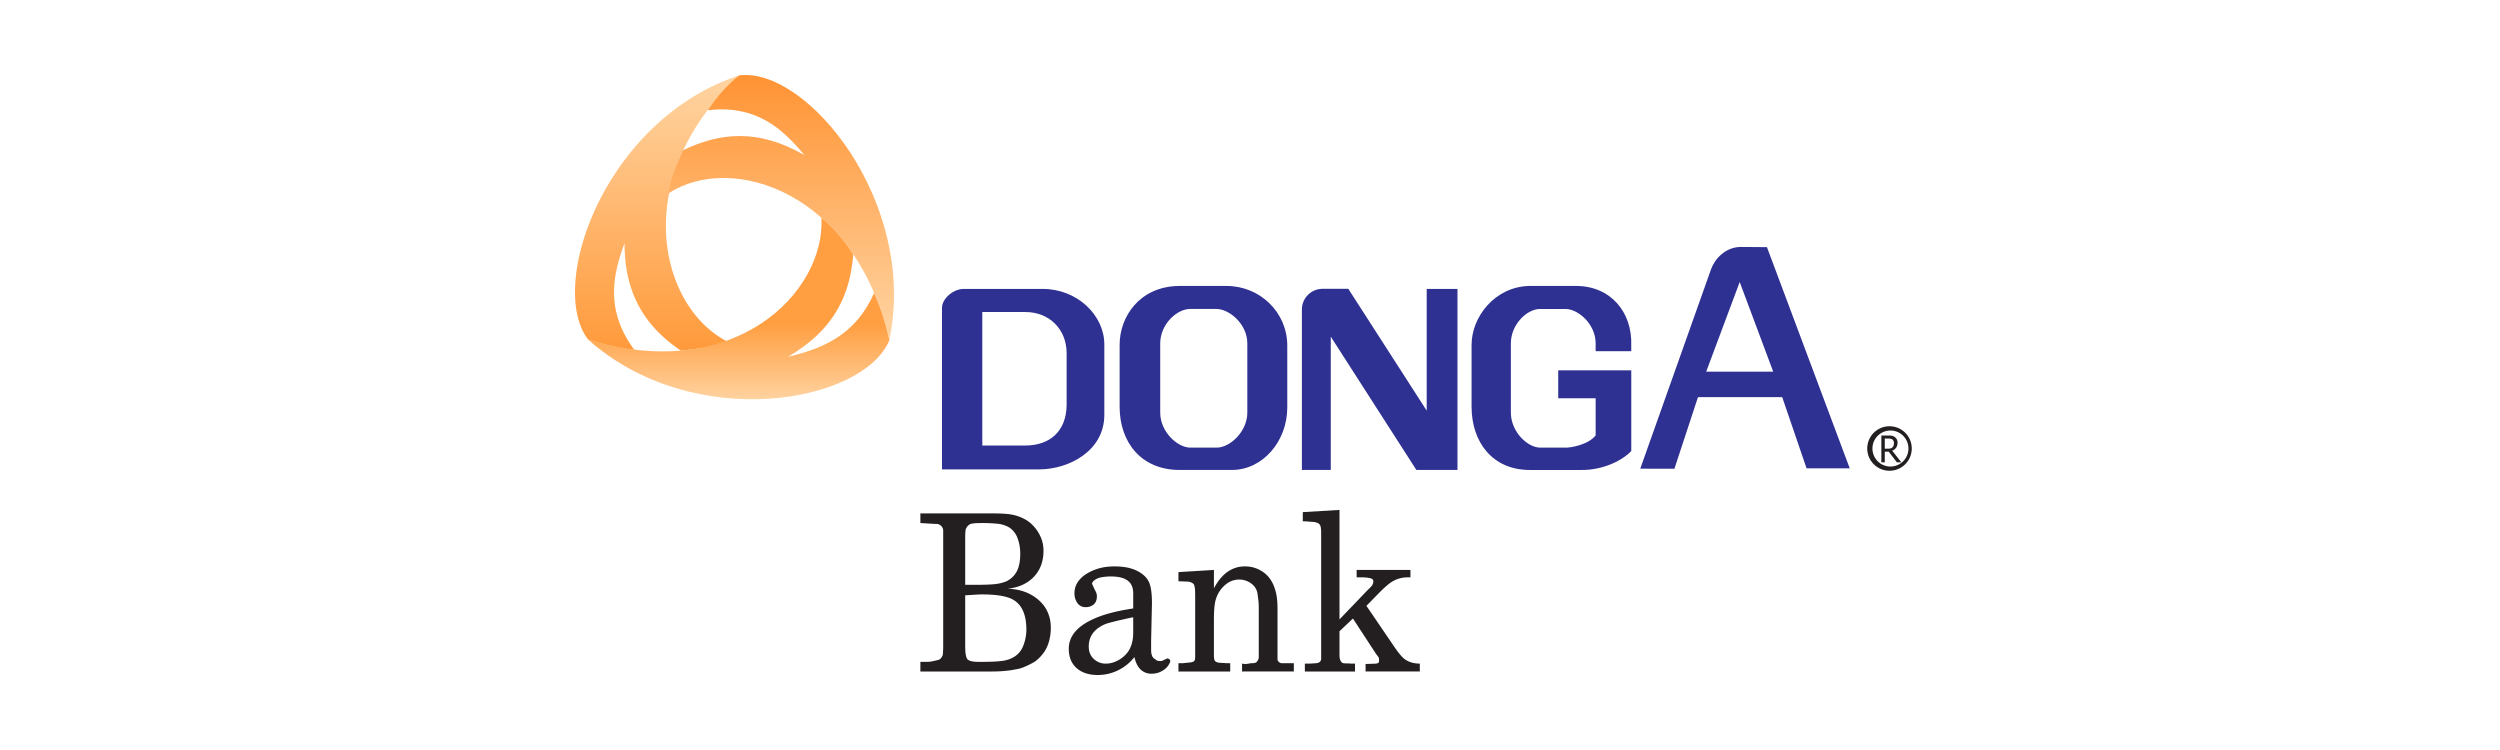
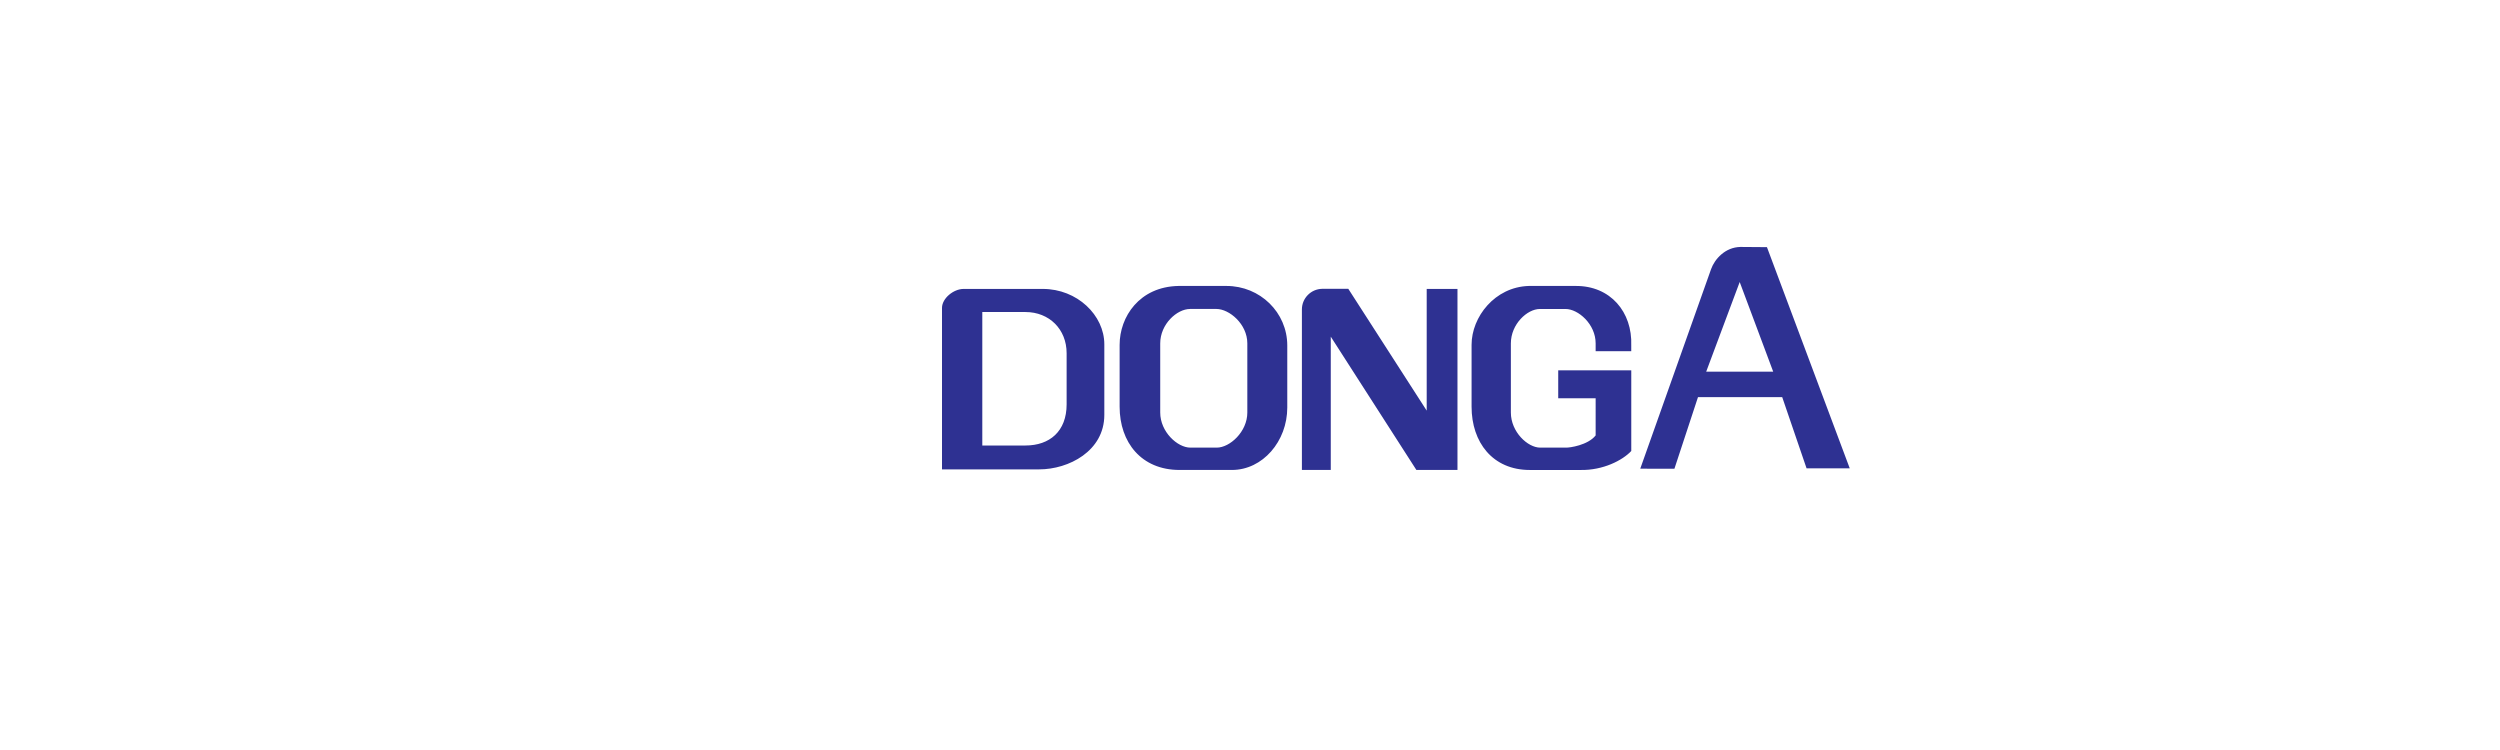
<svg xmlns="http://www.w3.org/2000/svg" width="100" height="30" fill="none">
  <path fill-rule="evenodd" clip-rule="evenodd" d="M38.545 11.557h3.17c1.37 0 2.458 1.05 2.458 2.218v2.82c0 1.45-1.429 2.18-2.605 2.18H37.68v-6.46c0-.377.457-.758.866-.758Zm.747.924h1.726c.953 0 1.647.69 1.647 1.647v2.045c0 1.081-.68 1.647-1.647 1.647h-1.726v-5.34Zm7.848-1.043h1.92c1.344 0 2.431 1.06 2.431 2.382v2.482c0 1.35-.984 2.496-2.213 2.496h-2.095c-1.535 0-2.398-1.11-2.398-2.528v-2.478c0-1.116.788-2.324 2.354-2.354Zm.46.92h1.055c.518 0 1.238.605 1.238 1.377v2.767c0 .771-.704 1.403-1.222 1.403h-1.055c-.518 0-1.207-.632-1.207-1.403v-2.767c0-.772.673-1.376 1.19-1.376Zm13.551-.92h1.866c1.4-.014 2.282 1.045 2.233 2.382v.229h-1.424v-.314c0-.772-.7-1.376-1.204-1.376h-1.027c-.504 0-1.16.604-1.16 1.376v2.767c0 .772.671 1.403 1.175 1.403h1.027c.15.006.88-.097 1.189-.488V15.93h-1.497v-1.118h2.922v3.228c-.35.374-1.13.775-2.022.759h-2.036c-1.49 0-2.33-1.11-2.33-2.53v-2.476c0-1.117.93-2.314 2.288-2.355Zm-7.92 7.358h-1.155v-6.42c0-.447.362-.814.807-.823h1.049l3.136 4.872v-4.868h1.231v7.239h-1.645l-3.423-5.33v5.33Zm17.447-8.91 3.312 8.848h-1.727l-.975-2.85H67.92l-.943 2.864H65.61l2.833-7.982c.146-.408.566-.875 1.171-.888l1.063.008Zm-1.09 1.395.67 1.792.67 1.793h-2.68l.67-1.793.67-1.792Z" fill="#2E3192" />
-   <path fill-rule="evenodd" clip-rule="evenodd" d="M75.58 17.05a.89.89 0 1 1 0 1.78.89.89 0 0 1 0-1.78Zm0 .172a.72.72 0 1 1 0 1.438.72.72 0 0 1 0-1.438Z" fill="#231F20" />
-   <path d="M76.055 18.494h-.179l-.327-.427h-.158v.427h-.137V17.42h.266c.06 0 .11.003.15.01a.288.288 0 0 1 .2.14.29.29 0 0 1 .031.142c0 .078-.02.145-.057.197a.34.34 0 0 1-.157.118l.368.468Zm-.298-.773a.206.206 0 0 0-.016-.083.14.14 0 0 0-.049-.06.183.183 0 0 0-.068-.028.46.46 0 0 0-.096-.009h-.137v.407h.121a.48.48 0 0 0 .106-.011.16.16 0 0 0 .081-.045.186.186 0 0 0 .044-.072.304.304 0 0 0 .014-.099ZM38.608 21.5v1.892h.49c.277 0 .505-.009.685-.026.18-.018.337-.056.473-.114a.92.92 0 0 0 .44-.447c.076-.17.114-.388.114-.657 0-.227-.038-.439-.114-.634a.823.823 0 0 0-.359-.434 1.194 1.194 0 0 0-.444-.131 6.221 6.221 0 0 0-.848-.022 1.35 1.35 0 0 0-.224.03.391.391 0 0 0-.196.228 2.857 2.857 0 0 0-.017.315Zm.75 5.36h-2.543v-.385h.228c.065 0 .122-.003.171-.01.049-.005.144-.026.285-.06.093-.012.164-.082.213-.21a3.937 3.937 0 0 0 .016-.386v-4.571c0-.135-.072-.228-.216-.28-.078 0-.21-.006-.394-.018a13.596 13.596 0 0 0-.303-.018v-.385h2.952c.37 0 .646.025.831.075.185.05.354.124.506.223.19.134.344.306.46.517.117.21.176.434.176.674 0 .444-.139.803-.416 1.077-.255.251-.595.4-1.02.447.463.011.854.144 1.175.395.37.293.554.685.554 1.172 0 .181-.025.365-.077.55a1.362 1.362 0 0 1-.24.483c-.11.14-.22.246-.335.323a3.37 3.37 0 0 1-.424.21c-.081.035-.17.063-.265.08a41.2 41.2 0 0 1-.24.044 5.276 5.276 0 0 1-.75.053h-.344Zm-.75-3.048v2.032c0 .286.032.463.094.53.063.067.211.1.445.1h.163c.299 0 .55-.011.754-.035.204-.023.382-.086.534-.185a.897.897 0 0 0 .343-.454c.076-.203.114-.407.114-.613 0-.587-.171-.984-.514-1.19-.244-.147-.666-.22-1.264-.22-.076 0-.202.006-.379.018l-.29.017Zm7.47.316-.033 1.506v.385c0 .076.013.146.037.21a.248.248 0 0 0 .127.14.21.21 0 0 0 .163.07h.097l.229-.105c.076.018.114.059.114.123a.667.667 0 0 1-.285.355.818.818 0 0 1-.449.136.62.62 0 0 1-.458-.171c-.114-.114-.196-.28-.243-.495a1.86 1.86 0 0 1-1.468.718c-.337 0-.606-.082-.807-.245-.234-.187-.351-.456-.351-.806 0-.496.329-.893.987-1.19.397-.182.927-.322 1.59-.421v-.613c0-.245-.09-.424-.27-.534-.146-.088-.35-.132-.61-.132a2.08 2.08 0 0 0-.404.035.641.641 0 0 0-.298.14c-.044.047-.065.088-.065.123a.786.786 0 0 1 .065.14l.085.17c.03.062.045.122.045.18 0 .146-.042.256-.126.329a.487.487 0 0 1-.33.11.378.378 0 0 1-.323-.163.658.658 0 0 1-.118-.398.8.8 0 0 1 .18-.508c.103-.129.239-.237.407-.324a2 2 0 0 1 .494-.184c.16-.035.333-.053.518-.053.14 0 .275.01.403.027s.254.05.38.096c.304.123.505.295.603.517.076.169.114.446.114.832Zm-.75.56c-.647.14-1.022.234-1.126.28-.434.187-.652.485-.652.894 0 .204.067.369.2.494a.681.681 0 0 0 .485.189c.169 0 .334-.046.498-.136.163-.09.296-.209.4-.355.07-.11.12-.227.15-.35a1.62 1.62 0 0 0 .045-.385v-.63Zm1.81 2.172v-.333h.196c.092-.012.172-.02.24-.026a.493.493 0 0 0 .168-.04c.043-.02.065-.08.065-.178V23.86c0-.081-.002-.16-.004-.236a.902.902 0 0 0-.033-.213c-.019-.067-.094-.115-.224-.145l-.408-.016v-.366l1.419-.087v.735c.178-.333.386-.57.624-.71a1.18 1.18 0 0 1 .624-.166c.232 0 .445.059.64.175.26.152.44.386.543.701.037.105.066.225.085.36.019.133.028.294.028.48v2.015c.016.07.065.117.147.14h.506v.333h-2.072v-.315l.114.017a.913.913 0 0 0 .147-.017.914.914 0 0 1 .147-.018c.103 0 .168-.023.196-.07a.761.761 0 0 0 .049-.088.32.32 0 0 0 .016-.122v-1.91c0-.134-.007-.253-.02-.358a60.278 60.278 0 0 0-.029-.22.6.6 0 0 0-.249-.415.789.789 0 0 0-.485-.162.834.834 0 0 0-.481.152 1.21 1.21 0 0 0-.367.423 1.33 1.33 0 0 0-.134.448c-.02.16-.029.347-.029.562v1.446c0 .07.005.123.016.158.006.074.07.121.196.139l.294.017h.146v.333h-2.07Zm6.442-6.463v4.379l1.142-1.191c.076-.07.125-.12.146-.15a.303.303 0 0 0 .066-.183c0-.07-.053-.114-.16-.131a1.63 1.63 0 0 0-.248-.027h-.26v-.297h2.152v.297h-.114c-.229 0-.438.06-.628.178-.12.072-.291.22-.514.446l-.505.515 1.06 1.558c.184.275.328.456.432.543.168.14.383.21.644.21v.316h-2.17v-.3l.439-.015.084-.038a.22.22 0 0 0 .016-.076c0-.076-.005-.12-.015-.133l-.115-.156-.914-1.401-.538.508v.963c0 .1.016.175.048.227.03.053.066.082.103.088a.983.983 0 0 0 .15.009.84.84 0 0 1 .144.009h.175v.315h-2.006v-.315h.195l.27-.018c.114-.017.176-.07.187-.158V21.29a1.12 1.12 0 0 0-.02-.219.206.206 0 0 0-.097-.14.594.594 0 0 0-.239-.057 18.447 18.447 0 0 0-.296-.022h-.082v-.367l1.468-.088Z" fill="#231F20" />
-   <path d="M29.57 3.016c-5.355 1.762-7.703 8.392-6.047 10.564a9.378 9.378 0 0 0 1.856.42c-1.136-1.523-.904-2.922-.398-4.268 0 2.148.928 3.393 2.259 4.297.68-.08 1.393-.16 1.848-.37-2.68-1.367-3.994-6.491.481-10.643Z" fill="url(#a)" />
-   <path d="M23.523 13.58c4.203 3.756 10.998 2.554 12.05.034-.082-.566-.319-1.291-.609-1.895-.731 1.662-2.008 2.214-3.452 2.556 1.86-1.073 2.5-2.498 2.618-4.103-.364-.605-.88-1.188-1.272-1.46.157 3.003-3.502 6.668-9.335 4.867Z" fill="url(#b)" />
-   <path d="M35.574 13.614c1.151-5.518-3.296-10.947-6.005-10.598-.449.355-.87.818-1.26 1.393 1.887-.222 2.95.682 3.864 1.794-1.86-1.074-3.402-.893-4.851-.193-.29.636-.528 1.238-.574 1.718 2.523-1.638 7.468-.065 8.826 5.886Z" fill="url(#c)" />
  <defs>
    <linearGradient id="a" x1="26.285" y1="3.016" x2="26.285" y2="14.029" gradientUnits="userSpaceOnUse">
      <stop stop-color="#FFD4A2" />
      <stop offset="1" stop-color="#FF9A3B" />
    </linearGradient>
    <linearGradient id="b" x1="29.549" y1="8.711" x2="29.549" y2="15.97" gradientUnits="userSpaceOnUse">
      <stop offset=".589" stop-color="#FF9F42" />
      <stop offset="1" stop-color="#FFD29F" />
    </linearGradient>
    <linearGradient id="c" x1="31.254" y1="3" x2="31.254" y2="13.614" gradientUnits="userSpaceOnUse">
      <stop stop-color="#FF9333" />
      <stop offset="1" stop-color="#FFD5A3" />
    </linearGradient>
  </defs>
</svg>